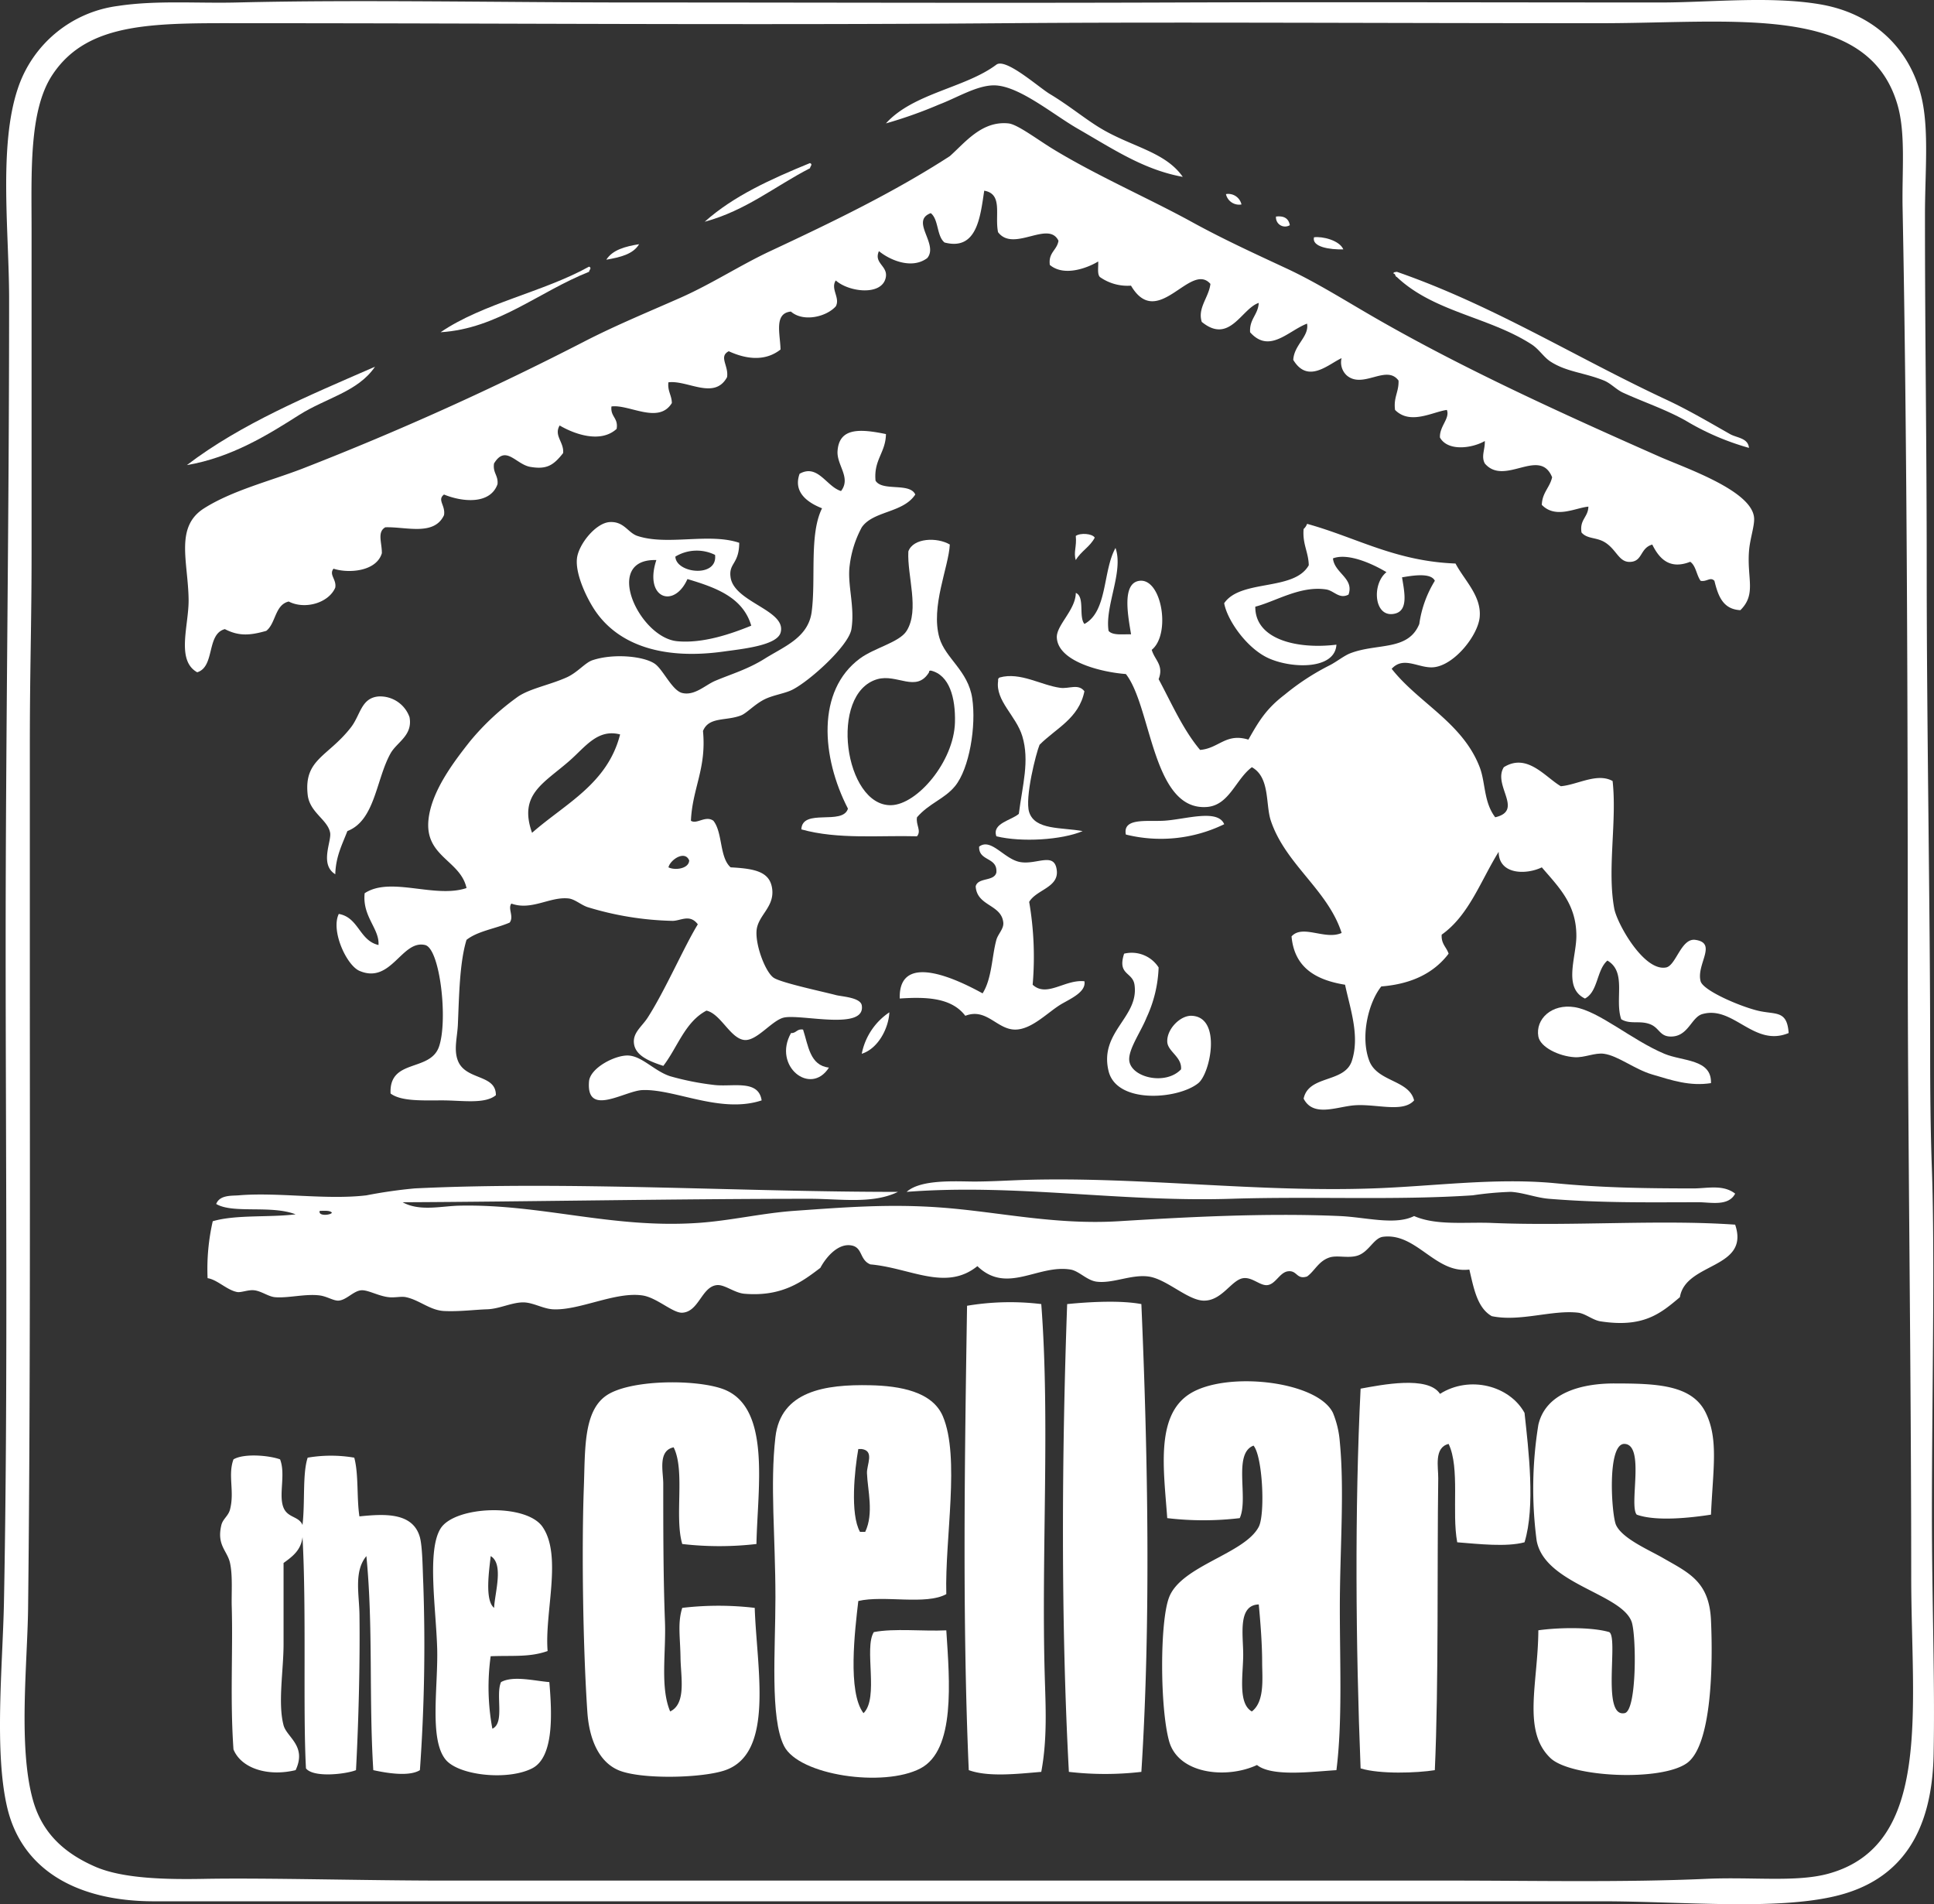
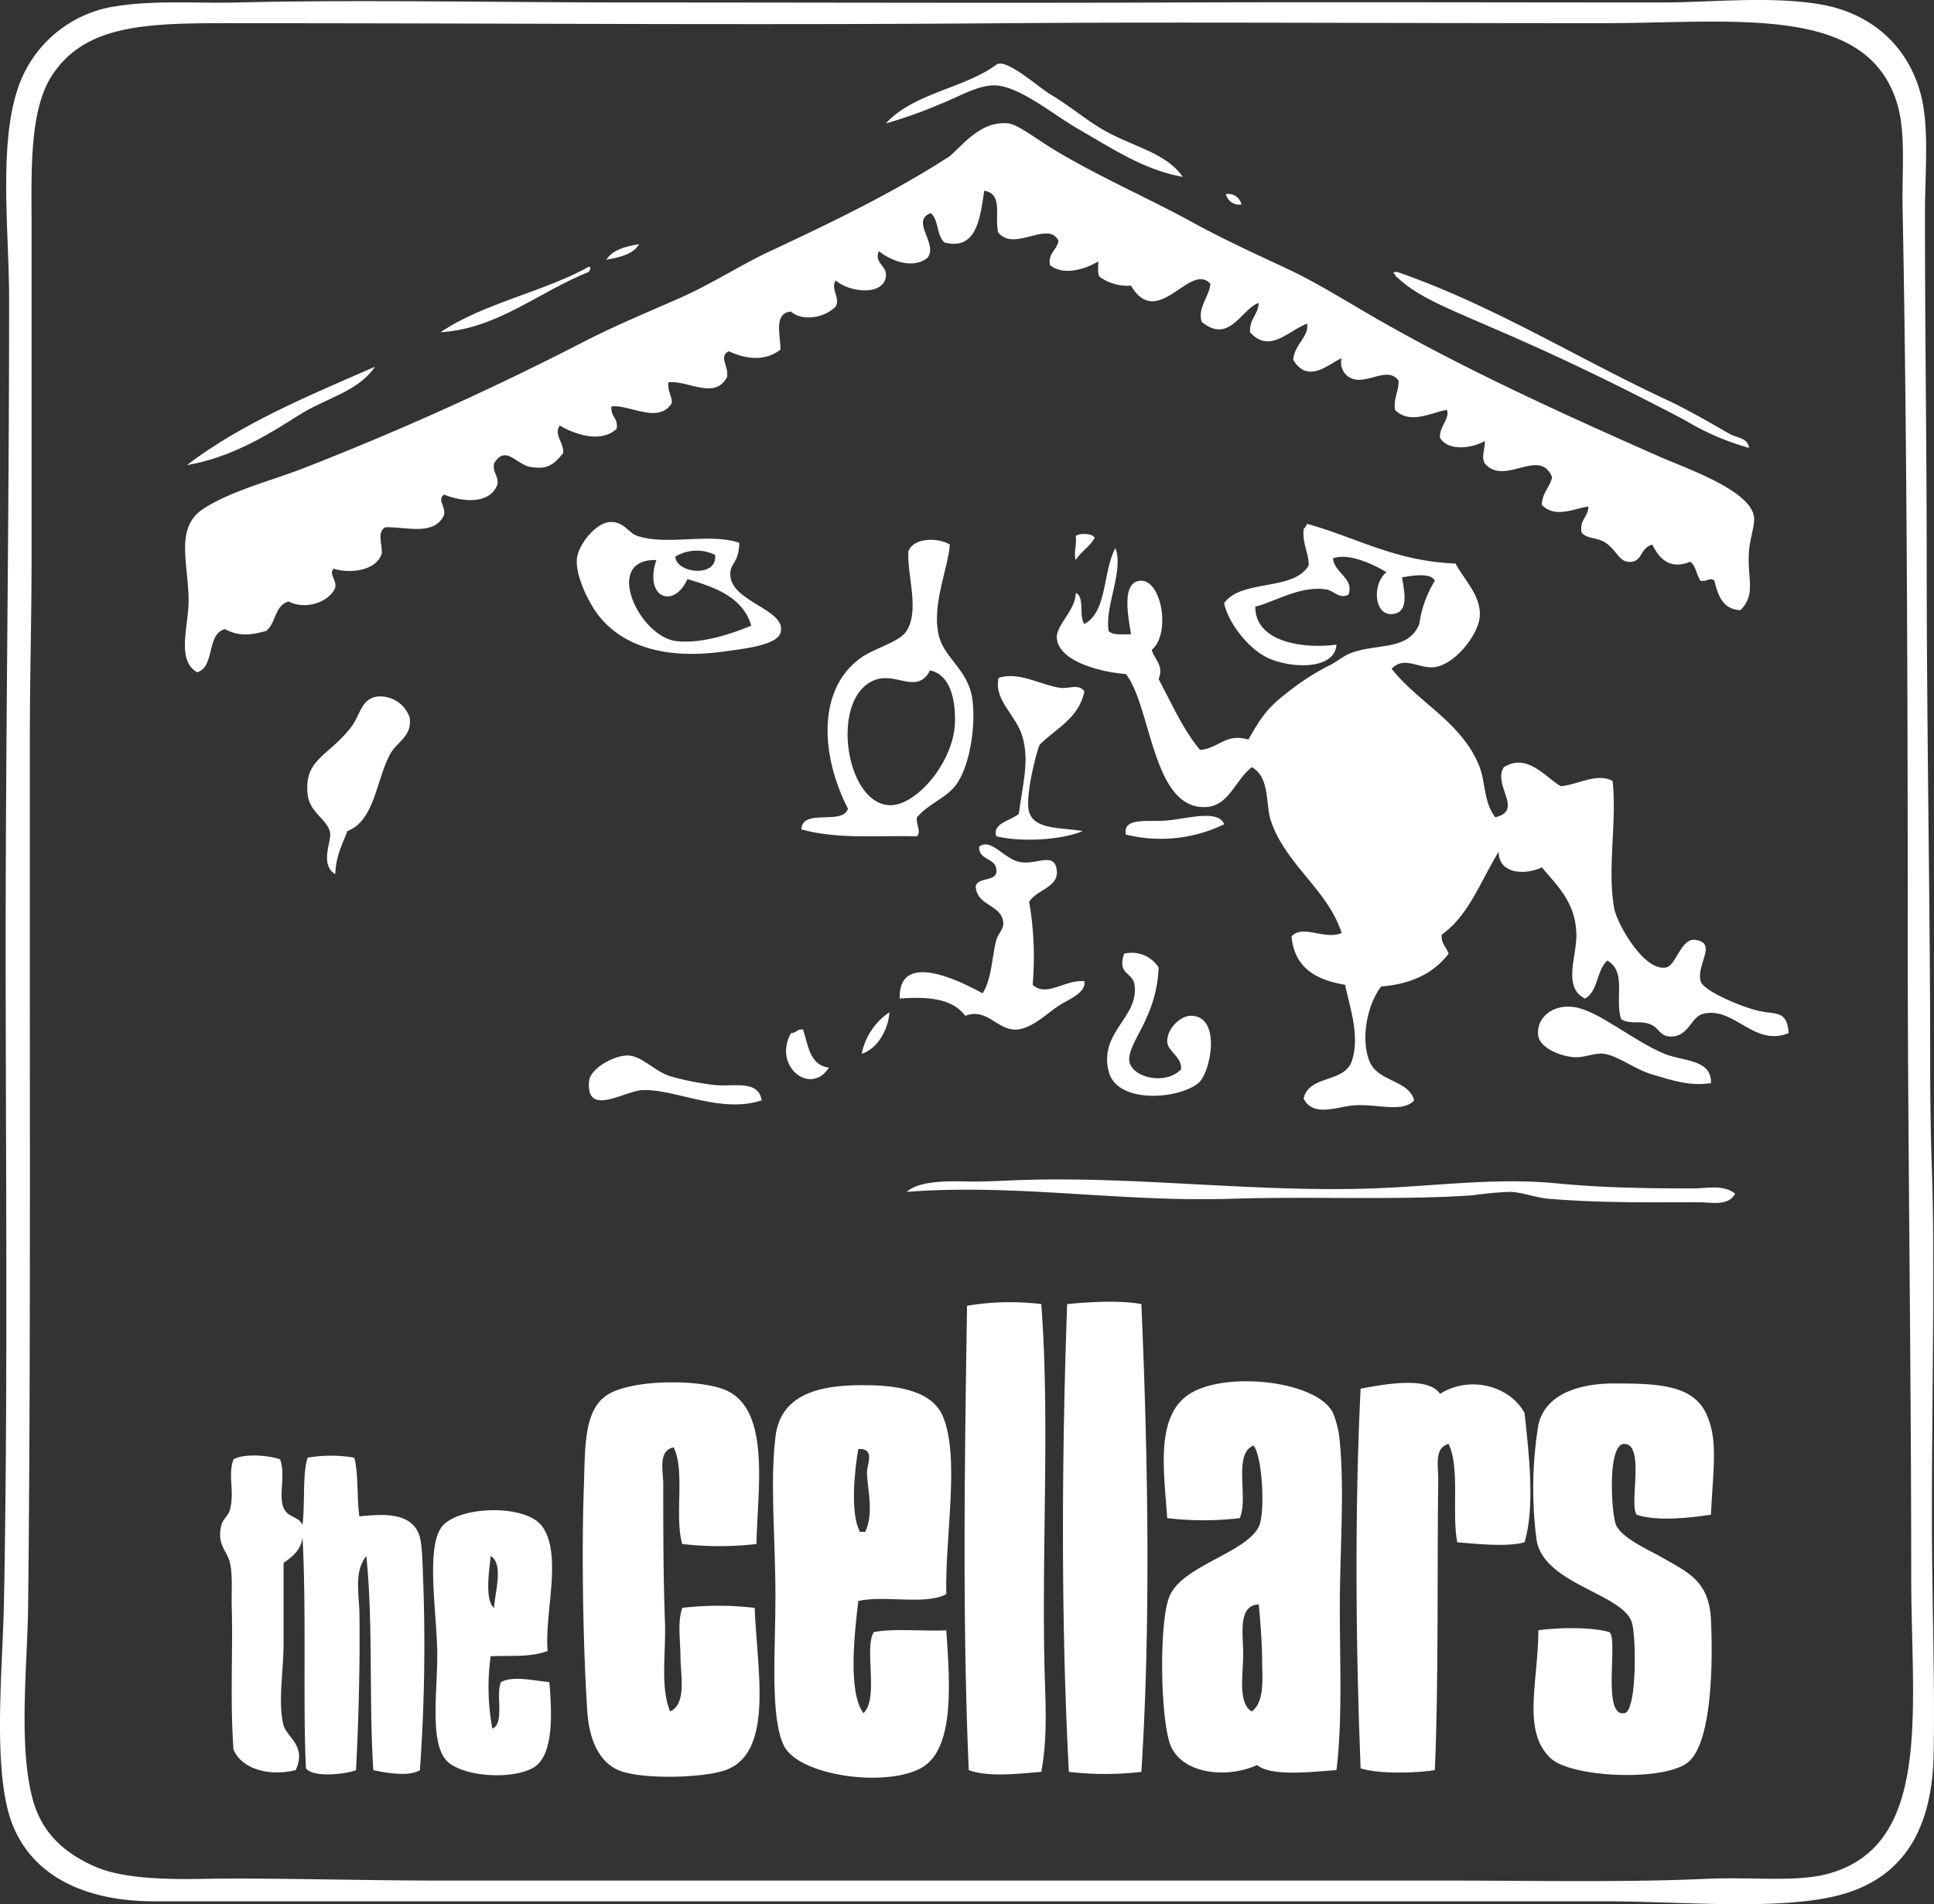
<svg xmlns="http://www.w3.org/2000/svg" id="グループ_1898" data-name="グループ 1898" width="300" height="295.354" viewBox="0 0 300 295.354">
  <rect x="0" y="0" width="300" height="295.354" fill="#333333" stroke="none" />
  <defs>
    <clipPath id="clip-path">
      <rect id="長方形_156" data-name="長方形 156" width="300" height="295.354" fill="none" />
    </clipPath>
  </defs>
  <g id="グループ_1897" data-name="グループ 1897" clip-path="url(#clip-path)">
    <path id="パス_582" data-name="パス 582" d="M182.938.386c23.451-.082,50.31,0,74.7,0,7.569,0,16.869-1.029,24.628.274,8.358,1.395,14.008,6.887,15.8,14.456,1.187,5.047.532,11.622.532,18.209,0,20.158.27,34.539.27,55.421,0,23.681.537,52.9.537,74.16,0,6.34.052,12.6.27,18.479.477,13.56,0,35.6,0,53.545,0,13.046.487,26.023.262,37.217-.24,12.215-5.18,19.569-15.257,21.955-9.389,2.228-23.936.8-36.151.8H23.9c-12.173,0-20.5-5.022-22.762-14.461-2.072-8.667-.722-22.2-.527-31.856.64-32.87.265-70.384.265-101.743,0-33.488.537-65.451.537-100.406,0-10.445-1.647-23.751,1.338-32.665A18.919,18.919,0,0,1,18.278.925C24.25.017,30.587.541,36.757.386c18.914-.465,40.924,0,61.576,0,29.351,0,56.547.106,84.6,0M38.9,3.6c-14.55,0-25.195-.45-30.788,8.031-3.652,5.532-3.215,15.153-3.215,24.1V85.8c0,11.048-.27,17.92-.27,29.982v33.466c0,29.371.1,68.482-.27,100.136-.1,8.625-1.58,21.753.8,29.987,1.429,4.921,4.753,8.051,9.644,10.175,4.359,1.892,11.281,1.976,16.867,1.874,9.7-.178,24.807.27,37.217.27H225.241c12.171,0,26.748.3,39.356-.27,7.282-.329,14.035.564,19.013-.8,16.194-4.448,12.856-25.5,12.856-46.057,0-31.96-.537-69.294-.537-96.115,0-36.119-.089-79.971-.8-116.2-.116-5.663.519-11.572-.811-16.063C289.691.5,269.1,3.6,248.267,3.6c-35.79,0-66.764-.205-92.377,0-38.871.319-77.612,0-117,0" transform="translate(0.001 0)" fill="#fff" fill-rule="evenodd" />
    <path id="パス_583" data-name="パス 583" d="M101.626,21.559c-6.058-1.1-10.709-4.258-16.335-7.492-3.84-2.221-9.063-6.615-12.851-6.7-2.688-.054-5.865,1.934-8.57,2.95a69.308,69.308,0,0,1-8.294,2.95c4.236-4.7,12.3-5.485,17.129-9.11,1.459-1.09,6.56,3.509,8.3,4.552,2.863,1.721,5.171,3.632,7.495,5.086,4.958,3.1,10.331,3.761,13.123,7.767" transform="translate(81.849 5.873)" fill="#fff" fill-rule="evenodd" />
    <path id="パス_584" data-name="パス 584" d="M252.874,83.262c-2.732-.134-3.454-2.265-4.021-4.555-.658-.658-1.16.193-2.139,0-.645-.875-.715-2.324-1.61-2.95-3.187,1.251-4.795-.457-5.89-2.671-1.862.537-1.5,2.46-3.21,2.671-1.914.25-2.225-1.751-4.021-2.943-1.365-.915-2.829-.529-3.744-1.6-.326-2.02,1.031-2.361,1.066-4.011-2.018.183-5.077,1.936-7.225-.274.057-1.9,1.241-2.68,1.6-4.28-1.926-4.753-7.379,1.461-10.442-2.139-.6-1.128.052-2.159,0-3.484-1.939,1.123-5.717,1.662-6.958-.537-.089-1.758,1.585-2.967,1.071-4.283-2.181.289-5.675,2.384-8.036,0-.265-1.966.608-2.787.539-4.555-1.869-2.562-5.519,1.362-8.034-.8a2.742,2.742,0,0,1-.8-2.675c-2,.9-5.21,4.065-7.495.267.134-2.364,2.5-3.625,2.139-5.625-2.913,1.118-5.843,4.713-8.833,1.34-.124-2.077,1.234-2.69,1.34-4.552-2.661.861-4.518,6.486-8.838,2.945-.692-2.161,1.1-3.8,1.343-5.893-3.1-3.543-8.182,7.287-12.322.27a7.413,7.413,0,0,1-4.817-1.333c-.455-.45-.215-1.573-.272-2.418-1.353.846-5.183,2.488-7.5.537-.255-1.946,1.12-2.272,1.34-3.749-1.553-3.244-6.976,1.864-9.372-1.333-.544-2.633.8-5.927-2.144-6.432-.608,4-1.1,9.359-6.155,8.036-1.239-1-.893-3.568-2.139-4.555-3.247,1.224,1.261,4.78-.539,6.966-2.423,1.827-5.878.272-7.5-1.073-.838,1.874,1.372,2.27,1.073,4.021-.517,2.972-5.719,2.359-7.767.529-.863,1.315.727,2.7,0,4.016-1.481,1.647-5.054,2.475-6.958.809-2.668.25-1.662,3.464-1.612,5.885-2.408,1.9-5.376,1.491-8.031.267-1.612.831.02,2.245-.265,4.023-1.963,3.6-6.152.41-9.1.8-.146,1.392.519,1.983.537,3.212-2.055,3.348-6.632.156-9.369.532-.183,1.612,1.1,1.763.8,3.479-2.493,2.28-6.555.809-8.835-.529-.94,1.578.71,2.6.537,4.28-1.5,1.911-2.552,2.572-5.089,2.141-2.233-.381-3.82-3.511-5.628-.529-.215,1.471.675,1.827.542,3.21-1.123,3.16-5.376,2.8-8.3,1.607-1.113.841.262,1.681,0,3.2-1.538,3.294-5.947,1.766-9.107,1.882-1.3.739-.512,2.4-.534,4.021-.858,2.866-5.2,3.15-7.5,2.4-.749.945.509,1.669.267,2.948C33.876,82.167,30.2,83.21,27.7,81.922c-2.159.517-1.981,3.373-3.479,4.55-2.589.737-4.27.833-6.427-.27-2.891.767-1.491,5.836-4.288,6.694-3.316-1.85-1.293-7.257-1.333-11.246-.069-5.9-2.181-11.291,2.406-14.189,4.364-2.765,10.267-4.233,15.262-6.155A460.372,460.372,0,0,0,73.752,41.49C78.618,39,83.591,36.963,88.479,34.8c4.847-2.149,9.288-5.062,13.917-7.228,9.8-4.582,19.161-9.107,27.853-14.728,2.349-2.08,4.953-5.512,9.1-5.079,1.39.134,4.456,2.483,6.966,4.011,6.807,4.139,14.866,7.646,21.416,11.241,4.881,2.688,9.827,4.95,14.725,7.233,4.706,2.186,9.31,5.116,13.924,7.764,13.568,7.8,28.56,14.634,43.911,21.419,4.149,1.832,14.6,5.353,14.725,9.636.037,1.271-.663,3.182-.8,5.089-.309,4.253,1.162,6.642-1.338,9.107" transform="translate(17.084 11.377)" fill="#fff" fill-rule="evenodd" />
-     <path id="パス_585" data-name="パス 585" d="M60.537,10.229c.475.193.04.485,0,.8-5.425,2.782-9.871,6.545-16.33,8.3,4.466-4,10.314-6.637,16.33-9.1" transform="translate(65.105 15.065)" fill="#fff" fill-rule="evenodd" />
    <path id="パス_586" data-name="パス 586" d="M76.906,12.176a2.1,2.1,0,0,1,2.408,1.607,2.092,2.092,0,0,1-2.408-1.607" transform="translate(113.262 17.93)" fill="#fff" fill-rule="evenodd" />
-     <path id="パス_587" data-name="パス 587" d="M80.052,13.6c1.316-.153,1.971.349,2.144,1.338A1.413,1.413,0,0,1,80.052,13.6" transform="translate(117.88 19.989)" fill="#fff" fill-rule="evenodd" />
-     <path id="パス_588" data-name="パス 588" d="M87,16.775c-2.07.062-4.926-.366-4.55-1.874,1.308-.176,3.951.467,4.55,1.874" transform="translate(121.375 21.903)" fill="#fff" fill-rule="evenodd" />
    <path id="パス_589" data-name="パス 589" d="M43.121,15.317c-.93,1.573-2.967,2.033-5.086,2.408.962-1.533,2.938-2.057,5.086-2.408" transform="translate(56.016 22.558)" fill="#fff" fill-rule="evenodd" />
    <path id="パス_590" data-name="パス 590" d="M50.667,16.725c.477.193.04.485,0,.8C42.85,20.634,36.493,26.351,27.638,26.9c6.582-4.49,15.917-6.221,23.029-10.173" transform="translate(40.704 24.632)" fill="#fff" fill-rule="evenodd" />
-     <path id="パス_591" data-name="パス 591" d="M87.409,17.317c.007-.257.326-.21.537-.267,14.891,5.168,27.687,13.244,41.765,19.814,3.437,1.6,6.733,3.551,9.913,5.353,1.058.6,2.8.589,2.943,2.141a40.1,40.1,0,0,1-9.908-4.28c-3.22-1.77-6.352-2.787-9.641-4.288-1.048-.482-1.877-1.444-2.943-1.877-3.1-1.251-5.789-1.32-8.3-2.945-1.053-.68-1.766-1.916-2.948-2.676C102.2,24.026,93.7,23.3,87.946,17.856c-.289-.072-.183-.534-.537-.539" transform="translate(128.731 25.11)" fill="#fff" fill-rule="evenodd" />
+     <path id="パス_591" data-name="パス 591" d="M87.409,17.317c.007-.257.326-.21.537-.267,14.891,5.168,27.687,13.244,41.765,19.814,3.437,1.6,6.733,3.551,9.913,5.353,1.058.6,2.8.589,2.943,2.141a40.1,40.1,0,0,1-9.908-4.28C102.2,24.026,93.7,23.3,87.946,17.856c-.289-.072-.183-.534-.537-.539" transform="translate(128.731 25.11)" fill="#fff" fill-rule="evenodd" />
    <path id="パス_592" data-name="パス 592" d="M40.908,23c-2.668,3.909-7.547,4.812-11.785,7.495-4.807,3.056-10.452,6.577-17.4,7.767C20.119,31.847,30.587,27.5,40.908,23" transform="translate(17.263 33.879)" fill="#fff" fill-rule="evenodd" />
-     <path id="パス_593" data-name="パス 593" d="M106.337,27.525c-.047,2.9-1.921,3.974-1.615,7.228,1.058,1.711,5.3.242,6.165,2.144-1.882,2.883-6.516,2.51-8.3,5.086a16.59,16.59,0,0,0-1.872,5.888c-.413,2.98.836,6.4.265,9.908-.408,2.535-6.323,7.925-9.1,9.369-1.2.635-3.118.843-4.547,1.607-1.484.8-2.633,2.082-3.484,2.408-2.347.907-4.973.158-5.893,2.413.566,5.831-1.647,8.877-1.872,13.922.9.608,2.26-.87,3.484,0,1.461,1.832.925,5.677,2.675,7.228,3.8.2,6.031.69,6.427,3.215.467,2.982-2.267,4.218-2.411,6.689-.138,2.379,1.439,6.422,2.675,7.23,1.192.791,7.826,2.191,9.639,2.678.87.235,3.823.351,4.016,1.61.611,3.937-9.352,1.32-12.047,1.872-1.862.383-4.209,3.667-6.155,3.484-2.181-.208-3.667-4.06-5.893-4.555-3.336,1.753-4.481,5.7-6.694,8.571-2.1-.695-4.325-1.55-4.552-3.484-.2-1.676,1.249-2.621,2.139-4.016,2.7-4.2,5.663-11.031,7.767-14.456-1.269-1.691-2.722-.485-4.016-.539a48.24,48.24,0,0,1-13.118-2.139c-1.048-.373-1.968-1.241-2.945-1.338-2.888-.3-5.7,1.929-8.84.8-.6.767.438,1.991-.267,2.945-2.176.947-4.948,1.3-6.694,2.683-1.09,3.566-1.147,8.781-1.338,13.113-.087,2-.673,3.885,0,5.623,1.2,3.086,5.92,2.057,5.893,5.353-1.7,1.422-5.252.806-8.3.806s-6.4.173-8.034-1.068c-.26-5.45,6.1-3.3,7.5-7.23,1.434-4.058.181-15.259-2.146-15.8-3.628-.846-5.255,6.122-10.175,4.011-2.015-.863-4.478-6.239-3.212-8.833,3.106.549,3.177,4.139,6.16,4.822.178-2.537-2.535-4.4-2.146-8.031,4.016-2.661,10.89.856,15.8-.806-.95-4.347-6.568-4.856-5.888-10.714.5-4.322,3.791-8.709,6.427-12.042A39.1,39.1,0,0,1,49.3,68.221c1.874-1.246,4.9-1.79,7.492-2.95,1.691-.749,2.886-2.3,4.021-2.671,3.22-1.076,7.873-.65,9.641.532,1.3.87,2.7,4.174,4.283,4.552,1.921.462,3.573-1.229,5.086-1.874,2.475-1.058,5.01-1.753,7.764-3.482,2.98-1.864,6.7-3.239,7.228-7.228.675-5.156-.4-12.042,1.61-16.063-2.005-.789-4.567-2.361-3.482-5.356,2.841-1.585,4.162,2,6.427,2.678,1.59-2.07-.665-3.981-.544-6.162.225-3.667,3.417-3.519,7.507-2.673m-49,50.6c-4.068,3.588-8.019,5.235-5.893,11.246,5.131-4.513,11.7-7.576,13.659-15.257-3.462-.915-5.4,1.929-7.767,4.011M72.6,94.726c.987.507,3.17.225,3.215-1.071-.665-1.63-2.943-.111-3.215,1.071" transform="translate(31.091 39.803)" fill="#fff" fill-rule="evenodd" />
    <path id="パス_594" data-name="パス 594" d="M61.38,35.966c-.02,3.348-1.664,3.118-1.34,5.356.566,3.9,8.731,5.091,7.759,8.568-.551,1.991-5.833,2.527-8.833,2.94-9.29,1.3-16.145-.932-19.812-6.155-1.271-1.805-3.234-5.742-2.943-8.294.245-2.169,2.91-5.507,5.089-5.63,2.228-.124,2.809,1.657,4.28,2.146,4.651,1.548,11.1-.517,15.8,1.068m-9.906,2.141c.091,2.616,6.612,3.338,6.155-.265a6.4,6.4,0,0,0-6.155.265m.267,13.123c4.031.386,8.442-1.165,11.506-2.411-1.3-4.406-5.5-5.917-9.9-7.228-2.087,4.676-6.778,2.972-4.822-2.948-8.383-.255-2.678,12.02,3.219,12.586" transform="translate(53.288 48.226)" fill="#fff" fill-rule="evenodd" />
    <path id="パス_595" data-name="パス 595" d="M128.144,39.014c1.39,2.621,4.043,5.039,3.749,8.3-.252,2.782-3.783,7.295-6.958,7.764-2.352.354-4.765-1.842-6.694.265,4.159,5.3,10.994,8.345,13.652,15.259.925,2.416.6,5.383,2.408,7.769,4.5-1.048-.44-4.963,1.338-7.769,3.625-2.263,6.417,1.541,8.84,2.952,2.577-.215,5.618-2.139,8.031-.809.7,6.212-.873,13.741.262,19.812.433,2.3,4.6,9.775,8.036,9.107,1.545-.3,2.339-4.609,4.55-4.278,3.469.5.1,3.8.806,6.419.381,1.422,5.947,3.84,8.835,4.552,2.767.682,4.572-.161,4.819,3.479-5.393,2.253-8.561-4.32-13.387-2.94-1.763.5-2.2,3.652-5.089,3.477-1.518-.1-1.612-1.32-2.943-1.877-1.639-.675-3.116.064-4.552-.8-1.056-3.1.9-7.317-2.141-9.1-1.689,1.442-1.432,4.824-3.482,5.888-3.415-1.649-1.362-6.348-1.335-9.634.032-5-2.725-7.626-5.358-10.712-2.549,1.219-6.684,1.086-6.694-2.411-2.777,4.453-4.6,9.854-8.838,12.848-.1,1.437.749,1.939,1.073,2.952-2.235,2.94-5.643,4.7-10.442,5.081-1.983,2.465-3.289,7.755-1.872,11.516,1.246,3.313,6.177,2.955,6.961,6.16-1.813,2.042-6.165.388-9.644.8-2.7.326-6.058,1.716-7.492-1.071.774-3.719,6.367-2.371,7.492-5.89,1.244-3.872-.272-8.036-1.066-11.78-4.535-.732-7.871-2.658-8.3-7.495,1.721-1.921,5.213.618,7.769-.537-2.146-6.689-8.694-10.613-10.979-17.4-.851-2.527-.1-6.728-2.945-8.306-2.507,1.859-3.5,5.893-6.963,6.167-8.494.65-8.58-15.531-12.581-20.62C73.3,55.88,66.516,54.258,66.3,50.524c-.119-1.919,2.92-4.3,2.943-6.956,1.444.608.406,3.7,1.34,4.817,3.6-1.936,2.829-8.234,4.819-11.785,1.288,3.657-1.677,9-1.076,12.856.611.737,2.181.507,3.487.534-.443-2.732-1.508-7.984,1.338-8.3,3.442-.378,4.864,8.3,1.869,10.709.465,1.61,1.909,2.369,1.071,4.552,2.025,3.773,3.778,7.821,6.432,10.974,2.935-.245,3.979-2.668,7.492-1.6,1.647-2.915,2.784-4.8,5.623-6.966a37.389,37.389,0,0,1,6.963-4.55c1.048-.524,2.245-1.5,3.215-1.872,4.154-1.61,8.991-.317,10.709-4.552a17.37,17.37,0,0,1,2.411-6.694c-.616-1.343-3.689-.767-5.089-.537.378,2.3.994,5.114-1.076,5.623-3.276.811-3.679-4.567-1.338-6.424-2.008-1.214-5.91-3.046-8.3-2.139.227,2.295,3.311,3.071,2.413,5.616-1.442.764-2.243-.616-3.489-.8-3.993-.6-7.806,1.857-10.972,2.675-.044,5.161,6.644,6.632,12.584,5.893-.213,3.833-6.728,3.768-10.445,2.139-3.417-1.5-6.493-5.92-6.966-8.568,2.572-3.773,10.855-1.822,13.123-5.893-.052-2.077-1-3.276-.8-5.618a1.976,1.976,0,0,0,.537-.8c7.623,2.1,13.645,5.8,23.024,6.155" transform="translate(97.635 48.393)" fill="#fff" fill-rule="evenodd" />
    <path id="パス_596" data-name="パス 596" d="M70.508,34.068c-.722,1.414-2.151,2.122-2.94,3.479-.381-1.214.168-2.075,0-3.746.695-.5,2.554-.381,2.94.267" transform="translate(99.307 49.322)" fill="#fff" fill-rule="evenodd" />
    <path id="パス_597" data-name="パス 597" d="M73.3,34.6c-.176,3.5-3,9.619-1.615,14.453.922,3.187,4.444,5.081,5.091,9.372S76.342,69.357,74.1,72.079c-1.647,2-3.989,2.624-5.89,4.817-.213,1.167.725,2.087,0,2.948-5.761-.166-12.255.522-17.94-1.071.141-3.343,6.412-.556,7.23-3.215-4.122-7.987-4.906-18.308,1.872-23.3,2.258-1.659,6.125-2.5,7.235-4.283,2.033-3.279.059-8.528.262-12.317.749-2.114,4.476-2.228,6.432-1.068M62.052,55.478c-7.574,2.2-5.081,19.7,2.141,19.542,4.06-.087,9.75-6.79,9.906-12.848.1-3.8-.853-7.349-3.746-8.031-.163.01-.319.042-.272.265-1.978,3.222-4.965.185-8.029,1.073" transform="translate(74.033 49.869)" fill="#fff" fill-rule="evenodd" />
    <path id="パス_598" data-name="パス 598" d="M76.226,44.768C75.37,49,71.8,50.51,69.268,53.064c-.527,1.236-2.317,8.227-1.612,10.445.9,2.819,5.012,2.337,8.3,2.943-3.244,1.377-9.478,1.761-13.387.806-.712-2.028,2.324-2.458,3.484-3.482.556-4.424,1.7-8.2.537-12.05-.964-3.18-4.2-5.489-3.749-8.568-.045-.309.062-.477.265-.539,3.175-.873,6.382,1.207,9.374,1.612,1.387.183,2.814-.695,3.749.537" transform="translate(91.987 62.455)" fill="#fff" fill-rule="evenodd" />
    <path id="パス_599" data-name="パス 599" d="M23.625,71.275c-2.48-1.523-.561-5.1-.8-6.432-.366-2.045-3.17-3.123-3.482-5.888-.621-5.529,3.138-5.888,6.691-10.442,1.516-1.941,1.575-4.567,4.285-4.817a4.838,4.838,0,0,1,4.819,3.21c.534,2.849-1.958,3.862-2.943,5.623C29.936,56.582,29.8,62.917,25.5,64.576c-.791,2.062-1.8,3.912-1.877,6.7" transform="translate(28.386 64.328)" fill="#fff" fill-rule="evenodd" />
    <path id="パス_600" data-name="パス 600" d="M85.91,52.471a22.472,22.472,0,0,1-15.254,1.6c-.519-2.633,3.252-1.993,5.888-2.141,3.3-.188,8.353-1.892,9.367.539" transform="translate(103.986 75.37)" fill="#fff" fill-rule="evenodd" />
    <path id="パス_601" data-name="パス 601" d="M76.523,61.882a50.266,50.266,0,0,1,.539,12.848c2.2,2.033,5.015-.865,8.031-.537.277,1.6-1.956,2.616-3.479,3.484-2.07,1.18-4.607,3.989-7.23,4.011-2.861.025-4.448-3.425-7.769-2.139-2.139-2.814-6.021-2.957-10.17-2.68-.213-7.661,9.757-2.5,12.853-.8,1.452-2.3,1.429-5.712,2.134-8.294.262-.93,1.172-1.719,1.076-2.683-.284-2.856-4.095-2.515-4.283-5.623.354-1.427,2.856-.715,3.207-2.139.213-2.441-2.755-1.7-2.673-4.016,1.872-1.432,3.914,2.008,6.432,2.4,2.594.415,5.321-1.674,5.621,1.343.247,2.6-3.177,2.938-4.288,4.822" transform="translate(83.122 78.006)" fill="#fff" fill-rule="evenodd" />
    <path id="パス_602" data-name="パス 602" d="M77.442,62.07a19.981,19.981,0,0,1-1.867,7.764c-.87,2.191-2.878,4.98-2.685,6.694.307,2.624,5.643,3.875,8.031,1.343.168-1.939-2.085-2.757-2.139-4.29-.072-1.983,2.038-4.068,3.751-4.016,4.73.141,2.955,8.914,1.068,10.445C80.49,82.536,70.928,83.3,69.677,78.135,68.2,72.03,74.44,69.8,73.7,64.748c-.3-2.015-2.693-1.476-1.61-4.817a4.964,4.964,0,0,1,5.353,2.139" transform="translate(102.282 87.988)" fill="#fff" fill-rule="evenodd" />
    <path id="パス_603" data-name="パス 603" d="M123.314,75.008c-3.306.512-6.063-.44-9.107-1.338-2.765-.818-5.287-2.905-7.492-3.215-1.409-.2-2.995.626-4.555.534-2.438-.148-5.326-1.555-5.623-3.212-.477-2.713,2.089-5.121,5.623-4.552,3.806.616,8.86,5.1,13.924,7.23,2.824,1.189,7.359.791,7.23,4.552" transform="translate(142.09 92.99)" fill="#fff" fill-rule="evenodd" />
    <path id="パス_604" data-name="パス 604" d="M58.342,63.5c-.109,2.413-1.7,5.608-4.283,6.429A10.056,10.056,0,0,1,58.342,63.5" transform="translate(79.615 93.517)" fill="#fff" fill-rule="evenodd" />
    <path id="パス_605" data-name="パス 605" d="M51.953,64.6c.814,2.493,1.053,5.559,4.011,5.893-2.844,4.481-8.768-.247-5.883-5.353.846.042.9-.715,1.872-.539" transform="translate(72.619 95.095)" fill="#fff" fill-rule="evenodd" />
    <path id="パス_606" data-name="パス 606" d="M63.741,73.173c-6.352,2.1-13.452-1.788-18.476-1.6-2.774.1-8.768,4.273-8.3-1.345.178-2.114,4.142-4.152,6.16-4.011,2.114.143,4,2.416,6.424,3.207a42.518,42.518,0,0,0,6.7,1.34c2.871.393,7-.935,7.492,2.413" transform="translate(54.404 97.503)" fill="#fff" fill-rule="evenodd" />
    <path id="パス_607" data-name="パス 607" d="M185.394,76.184c-1.041,2.015-3.828,1.338-5.628,1.338-7.423,0-14.911.148-23.293-.539-1.951-.161-3.959-.964-5.893-1.073a50.9,50.9,0,0,0-5.893.537c-12,.8-24.829.136-37.479.537-17.319.544-33.278-2.371-50.333-1.073,2.2-1.981,7.636-1.612,10.44-1.6,2.834,0,5.687-.2,8.566-.272,17.383-.45,35.439,1.958,53.283,1.338,9.488-.326,19.043-1.7,28.382-.8,7.107.687,13.625.8,21.419.8,2.077,0,4.552-.653,6.429.811" transform="translate(83.763 108.952)" fill="#fff" fill-rule="evenodd" />
-     <path id="パス_608" data-name="パス 608" d="M120.146,75.318c-3.932,1.924-8.912,1.076-13.654,1.076-20.59,0-43.938.453-63.188.539,2.661,1.464,5.962.589,8.835.527,12.747-.265,23.6,3.576,36.948,2.68,5-.331,9.978-1.523,14.992-1.877,7.52-.529,14.552-1.1,22.492-.529,9.035.643,17.757,2.75,27.846,2.139,10.4-.635,22.695-1.311,34.267-.8,4,.176,8.578,1.476,11.52,0,3.474,1.513,8.031.9,12.047,1.068,12.559.529,26.077-.556,37.754.267,2.334,6.916-7.678,5.806-8.57,11.246-3.014,2.552-5.682,4.775-12.319,3.749-1.214-.188-2.332-1.209-3.477-1.343-4.053-.46-9,1.454-13.387.539-2.272-1.293-2.792-4.352-3.479-7.23-5.264.7-8.19-5.742-13.387-5.081-1.454.181-2.191,2.4-4.021,2.94-1.439.423-3.1-.119-4.283.27-1.7.554-2.282,2.082-3.479,2.948-1.662.527-1.506-.972-2.948-.806-1.3.153-1.931,2.01-3.217,2.144-1.14.119-2.327-1.269-3.744-1.076-1.83.257-3.3,3.558-6.16,3.482-2.485-.069-5.769-3.385-8.561-3.744-2.673-.346-5.544,1.135-8.036.8-1.5-.2-2.713-1.654-4.018-1.874-5.086-.838-9.876,3.9-14.458-.532-4.9,3.961-10.408.267-16.6-.27-1.7-.687-1.167-2.633-2.943-2.94-2.052-.373-3.914,1.785-4.817,3.477-2.725,2.062-5.875,4.518-11.78,4.016-1.568-.134-3.081-1.471-4.285-1.338-2.354.255-2.772,4.139-5.353,4.278-1.442.082-3.942-2.342-6.162-2.675-4.216-.635-9.827,2.376-13.924,2.146-1.513-.087-3.059-1.053-4.542-1.071-1.78-.02-3.714,1.006-5.628,1.071-1.84.054-4.335.381-6.691.267-2.188-.111-3.8-1.691-5.9-2.144-.764-.166-1.709.109-2.678,0-1.642-.18-3.229-1.155-4.278-1.071-1.194.1-2.275,1.5-3.484,1.6-.774.069-1.788-.645-2.945-.8-2.208-.292-4.948.453-6.956.27-1.014-.091-2.112-.952-3.222-1.071-.952-.106-2.035.4-2.668.265-1.59-.316-3.059-1.921-4.555-2.141a33.189,33.189,0,0,1,.8-8.833c3.593-1.053,8.724-.561,12.853-1.071-3.828-1.474-9.715-.057-12.317-1.607.549-1.434,2.438-1.251,3.477-1.338,6.058-.519,13.607.739,19.817,0a75.266,75.266,0,0,1,7.5-1.076c23.659-1.152,50.37.551,74.964.537M32.329,78.535c-.351-.371-1.165-.265-1.877-.272-.326.893,1.81.658,1.877.272" transform="translate(19.151 109.544)" fill="#fff" fill-rule="evenodd" />
    <path id="パス_609" data-name="パス 609" d="M78.844,82.017c1.006,23.226,1.489,49.237,0,72.555a48.575,48.575,0,0,1-11.244,0c-1.256-23.259-1.105-49.386-.267-72.555,3.689-.366,8.331-.593,11.511,0" transform="translate(98.204 120.253)" fill="#fff" fill-rule="evenodd" />
    <path id="パス_610" data-name="パス 610" d="M72.406,81.987c1.375,17.856,0,38.824.537,57.565.124,4.542.443,9.775-.537,14.99-3.734.316-8.222.831-11.246-.267-1.019-23.2-.626-48.978-.265-72.026a40.191,40.191,0,0,1,11.511-.262" transform="translate(89.114 120.283)" fill="#fff" fill-rule="evenodd" />
    <path id="パス_611" data-name="パス 611" d="M123.755,107.126c-3.17.492-8.491,1.081-11.513,0-1.244-1.375,1.315-10.8-1.872-10.972-2.8-.151-2.035,11.078-1.34,12.576.967,2.1,5.047,3.838,7.233,5.091,4.016,2.314,7.211,3.642,7.492,9.639.316,6.76.166,19.465-3.751,22.22-4.068,2.863-18.019,2.186-21.149-.8-4.424-4.218-1.916-11.619-1.877-19.817,3.148-.445,8.187-.529,10.976.272,1.526.732-1.249,13.331,2.416,12.576,1.914-.388,1.817-12.163,1.071-14.189-1.627-4.4-13.5-5.831-14.728-12.584a61.678,61.678,0,0,1,.265-17.94c1.133-4.955,6.637-6.424,11.78-6.422,6.429.01,12.057.151,14.191,4.555,1.988,4.087,1.133,8.6.806,15.791" transform="translate(141.649 127.804)" fill="#fff" fill-rule="evenodd" />
    <path id="パス_612" data-name="パス 612" d="M75.378,119.3c-3.155,1.753-9.683.131-13.654,1.068-.527,4.535-1.7,14.132.806,17.4,2.438-2.364.037-10.113,1.6-12.576,3.222-.616,7.572-.1,11.244-.272.519,7.925,1.439,18.565-4.016,21.416-5.687,2.982-18.837,1.1-21.152-3.477-2.2-4.352-1.338-14.839-1.338-23.024,0-9.434-.856-17.532,0-24.9.826-7.134,7.705-8.19,14.723-8.031,4.58.1,9.616.969,11.248,4.814,2.7,6.387.3,18.884.534,27.586M61.723,96.8c-.576,3.229-1.288,10.106.265,12.848h.806c1.372-2.873.371-6.486.274-9.1-.059-1.3,1.209-3.467-.811-3.749Z" transform="translate(71.416 127.955)" fill="#fff" fill-rule="evenodd" />
    <path id="パス_613" data-name="パス 613" d="M99.939,146.961c-3.551.2-9.982,1.093-12.322-.8-4.713,2.2-12.25,1.437-13.65-3.751-1.4-5.153-1.442-18.4,0-22.22,1.852-4.948,11.731-6.756,13.924-10.981,1.011-1.956.606-10.922-.814-12.586-3.239,1.224-.729,8.192-2.139,11.246a47.788,47.788,0,0,1-11.246,0c-.522-7.406-1.864-15.87,3.484-19.273,5.613-3.581,19.8-2.03,22.222,2.948a14.83,14.83,0,0,1,1.068,4.547c.737,7.648,0,16.8,0,25.7,0,8.791.413,17.655-.529,25.17M85.476,129.019c0,3.071-.868,7.6,1.34,8.835,2-1.513,1.615-5.106,1.6-7.492,0-2.977-.252-6.152-.524-9.107-3.279.114-2.423,4.649-2.416,7.764" transform="translate(107.368 127.6)" fill="#fff" fill-rule="evenodd" />
    <path id="パス_614" data-name="パス 614" d="M98.045,88.448c4.6-2.9,10.779-1.278,13.113,2.945.626,5.776,1.7,14.55,0,20.079-2.819.754-7.089.265-10.44,0-.875-4.656.455-11.518-1.335-15.259-2.3.561-1.585,3.61-1.61,5.353-.188,13.385.079,31.745-.529,45.249-2.757.44-8.5.65-11.513-.274-.764-19.085-.925-40.323,0-58.9,3.244-.589,10.465-2.052,12.314.806" transform="translate(125.325 127.746)" fill="#fff" fill-rule="evenodd" />
    <path id="パス_615" data-name="パス 615" d="M63.5,111.784a50.057,50.057,0,0,1-11.511,0c-1.241-4.2.48-11.37-1.338-14.995-2.48.519-1.61,3.766-1.61,5.625,0,6.914,0,14.443.265,21.416.185,4.748-.776,10.163.806,13.924,2.539-1.2,1.652-5.363,1.607-8.3-.045-3.284-.475-5.41.27-7.762a48.012,48.012,0,0,1,11.241,0c.3,9.317,3.108,22.462-4.547,25.17-3.546,1.249-13.138,1.479-16.6,0-2.841-1.217-4.518-4.473-4.822-9.107-.692-10.316-.883-25.442-.537-34.809.215-5.808-.084-11.726,3.482-14.186s13.546-2.569,17.935-1.071c7.732,2.641,5.517,15.4,5.356,24.094" transform="translate(53.842 127.698)" fill="#fff" fill-rule="evenodd" />
    <path id="パス_616" data-name="パス 616" d="M23.111,91.9c.907,2.347-.279,5.539.539,7.5.653,1.588,2.374,1.3,2.94,2.673.413-3.588-.022-7.947.8-10.44a21.365,21.365,0,0,1,7.228,0c.7,2.6.361,6.246.8,9.107,3.8-.388,8.276-.682,9.374,3.215.41,1.471.425,4.849.532,7.23A272.482,272.482,0,0,1,44.8,140.1c-1.723,1.068-5.326.415-7.23,0-.7-11.236,0-22.272-1.071-33.2-1.973,2.361-1.11,5.954-1.073,9.1.091,7.332-.124,16.3-.539,24.1-1.6.631-6.6,1.207-7.759-.272-.487-8.771.089-24.4-.537-35.87-.245,2.07-1.6,3.032-2.94,4.011v12.586c0,4.048-.907,9.171,0,12.581.487,1.872,3.645,3.192,1.872,6.963-4.305,1.041-8.447-.272-9.641-3.215-.546-7.774-.069-15.267-.272-22.223-.054-2.047.166-4.725-.265-6.694-.425-1.931-2.1-2.732-1.34-5.893.24-.954,1.086-1.4,1.34-2.406.734-2.819-.371-5.3.537-7.769,1.622-.964,5.532-.621,7.23,0" transform="translate(20.335 134.459)" fill="#fff" fill-rule="evenodd" />
    <path id="パス_617" data-name="パス 617" d="M44.931,116.572c-2.807.984-5.274.673-8.833.806a35.143,35.143,0,0,0,.265,11.241c1.968-.883.453-5.257,1.345-7.23,1.882-1.041,5.2-.185,7.492,0,.41,4.839.752,11.656-2.68,13.385-3.786,1.921-11.347,1.108-13.387-1.338-2.589-3.106-1.189-11.224-1.328-17.131-.166-6.263-1.622-15.316.527-18.741,2.2-3.511,13.242-3.942,15.8-.27,3.111,4.468.309,13.316.8,19.277m-8.3-6.694c.1-2.319,1.541-6.807-.529-8.031-.21,2.035-.977,6.845.529,8.031" transform="translate(40.013 139.512)" fill="#fff" fill-rule="evenodd" />
  </g>
</svg>